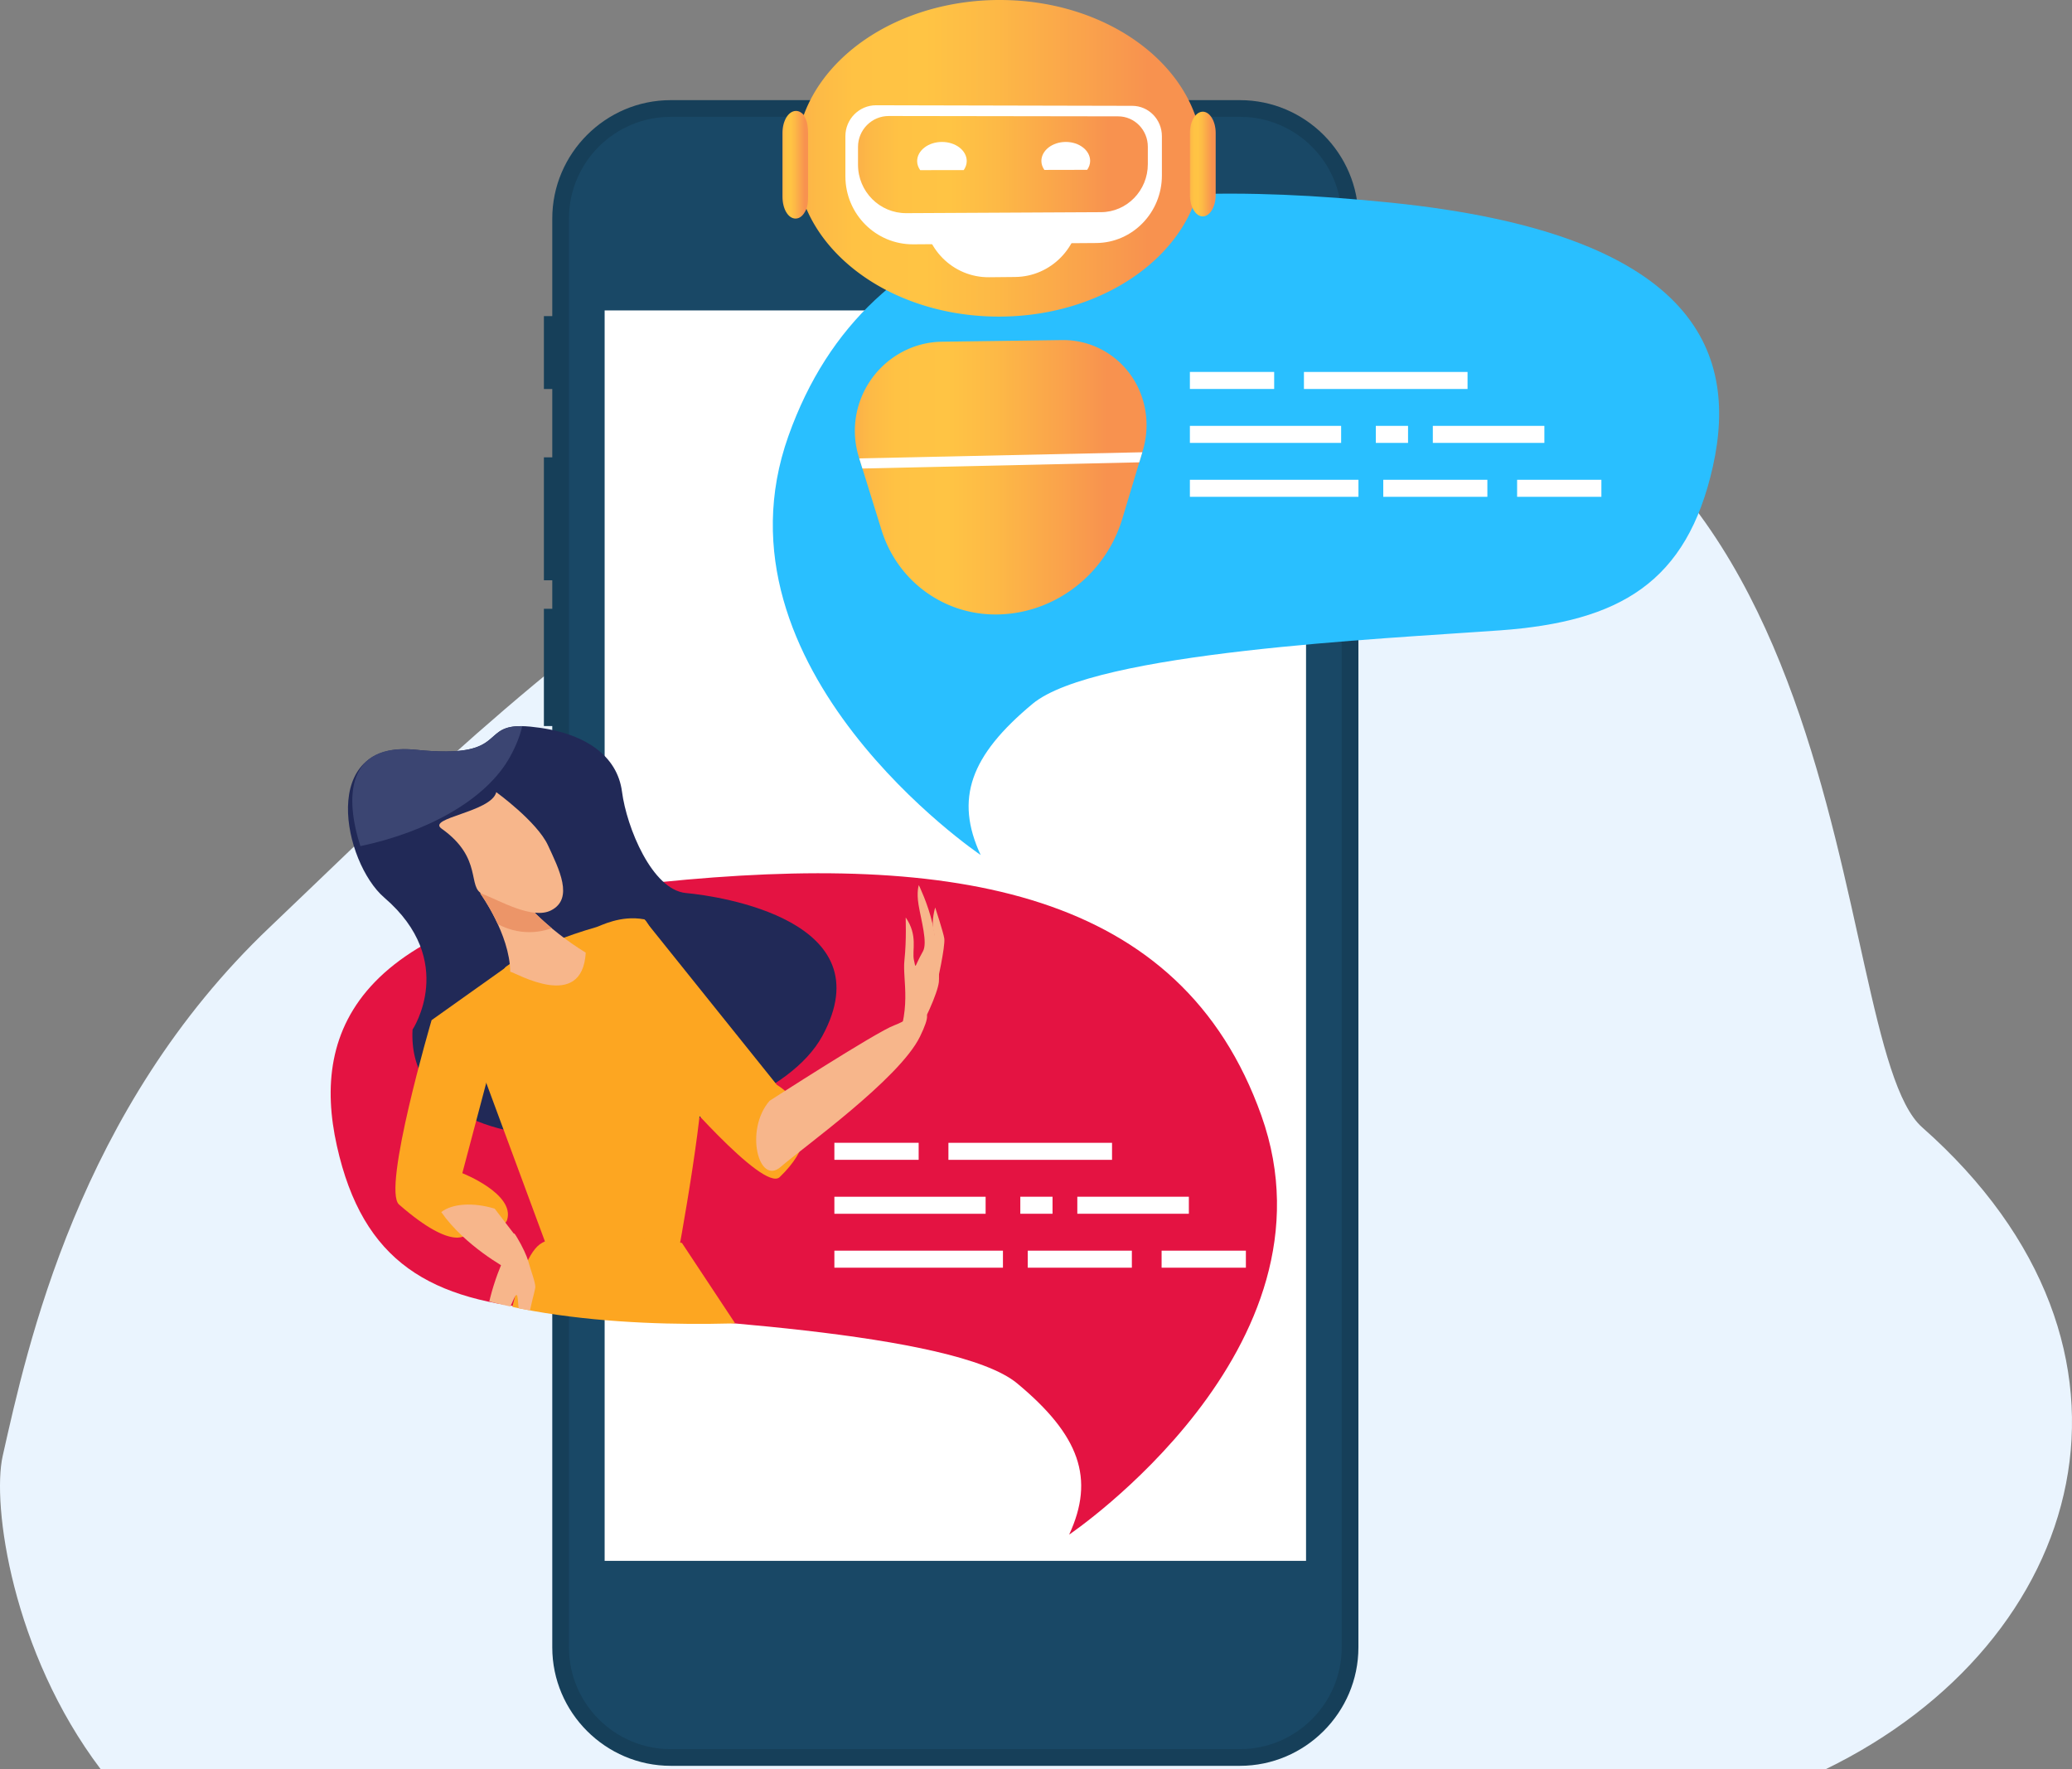
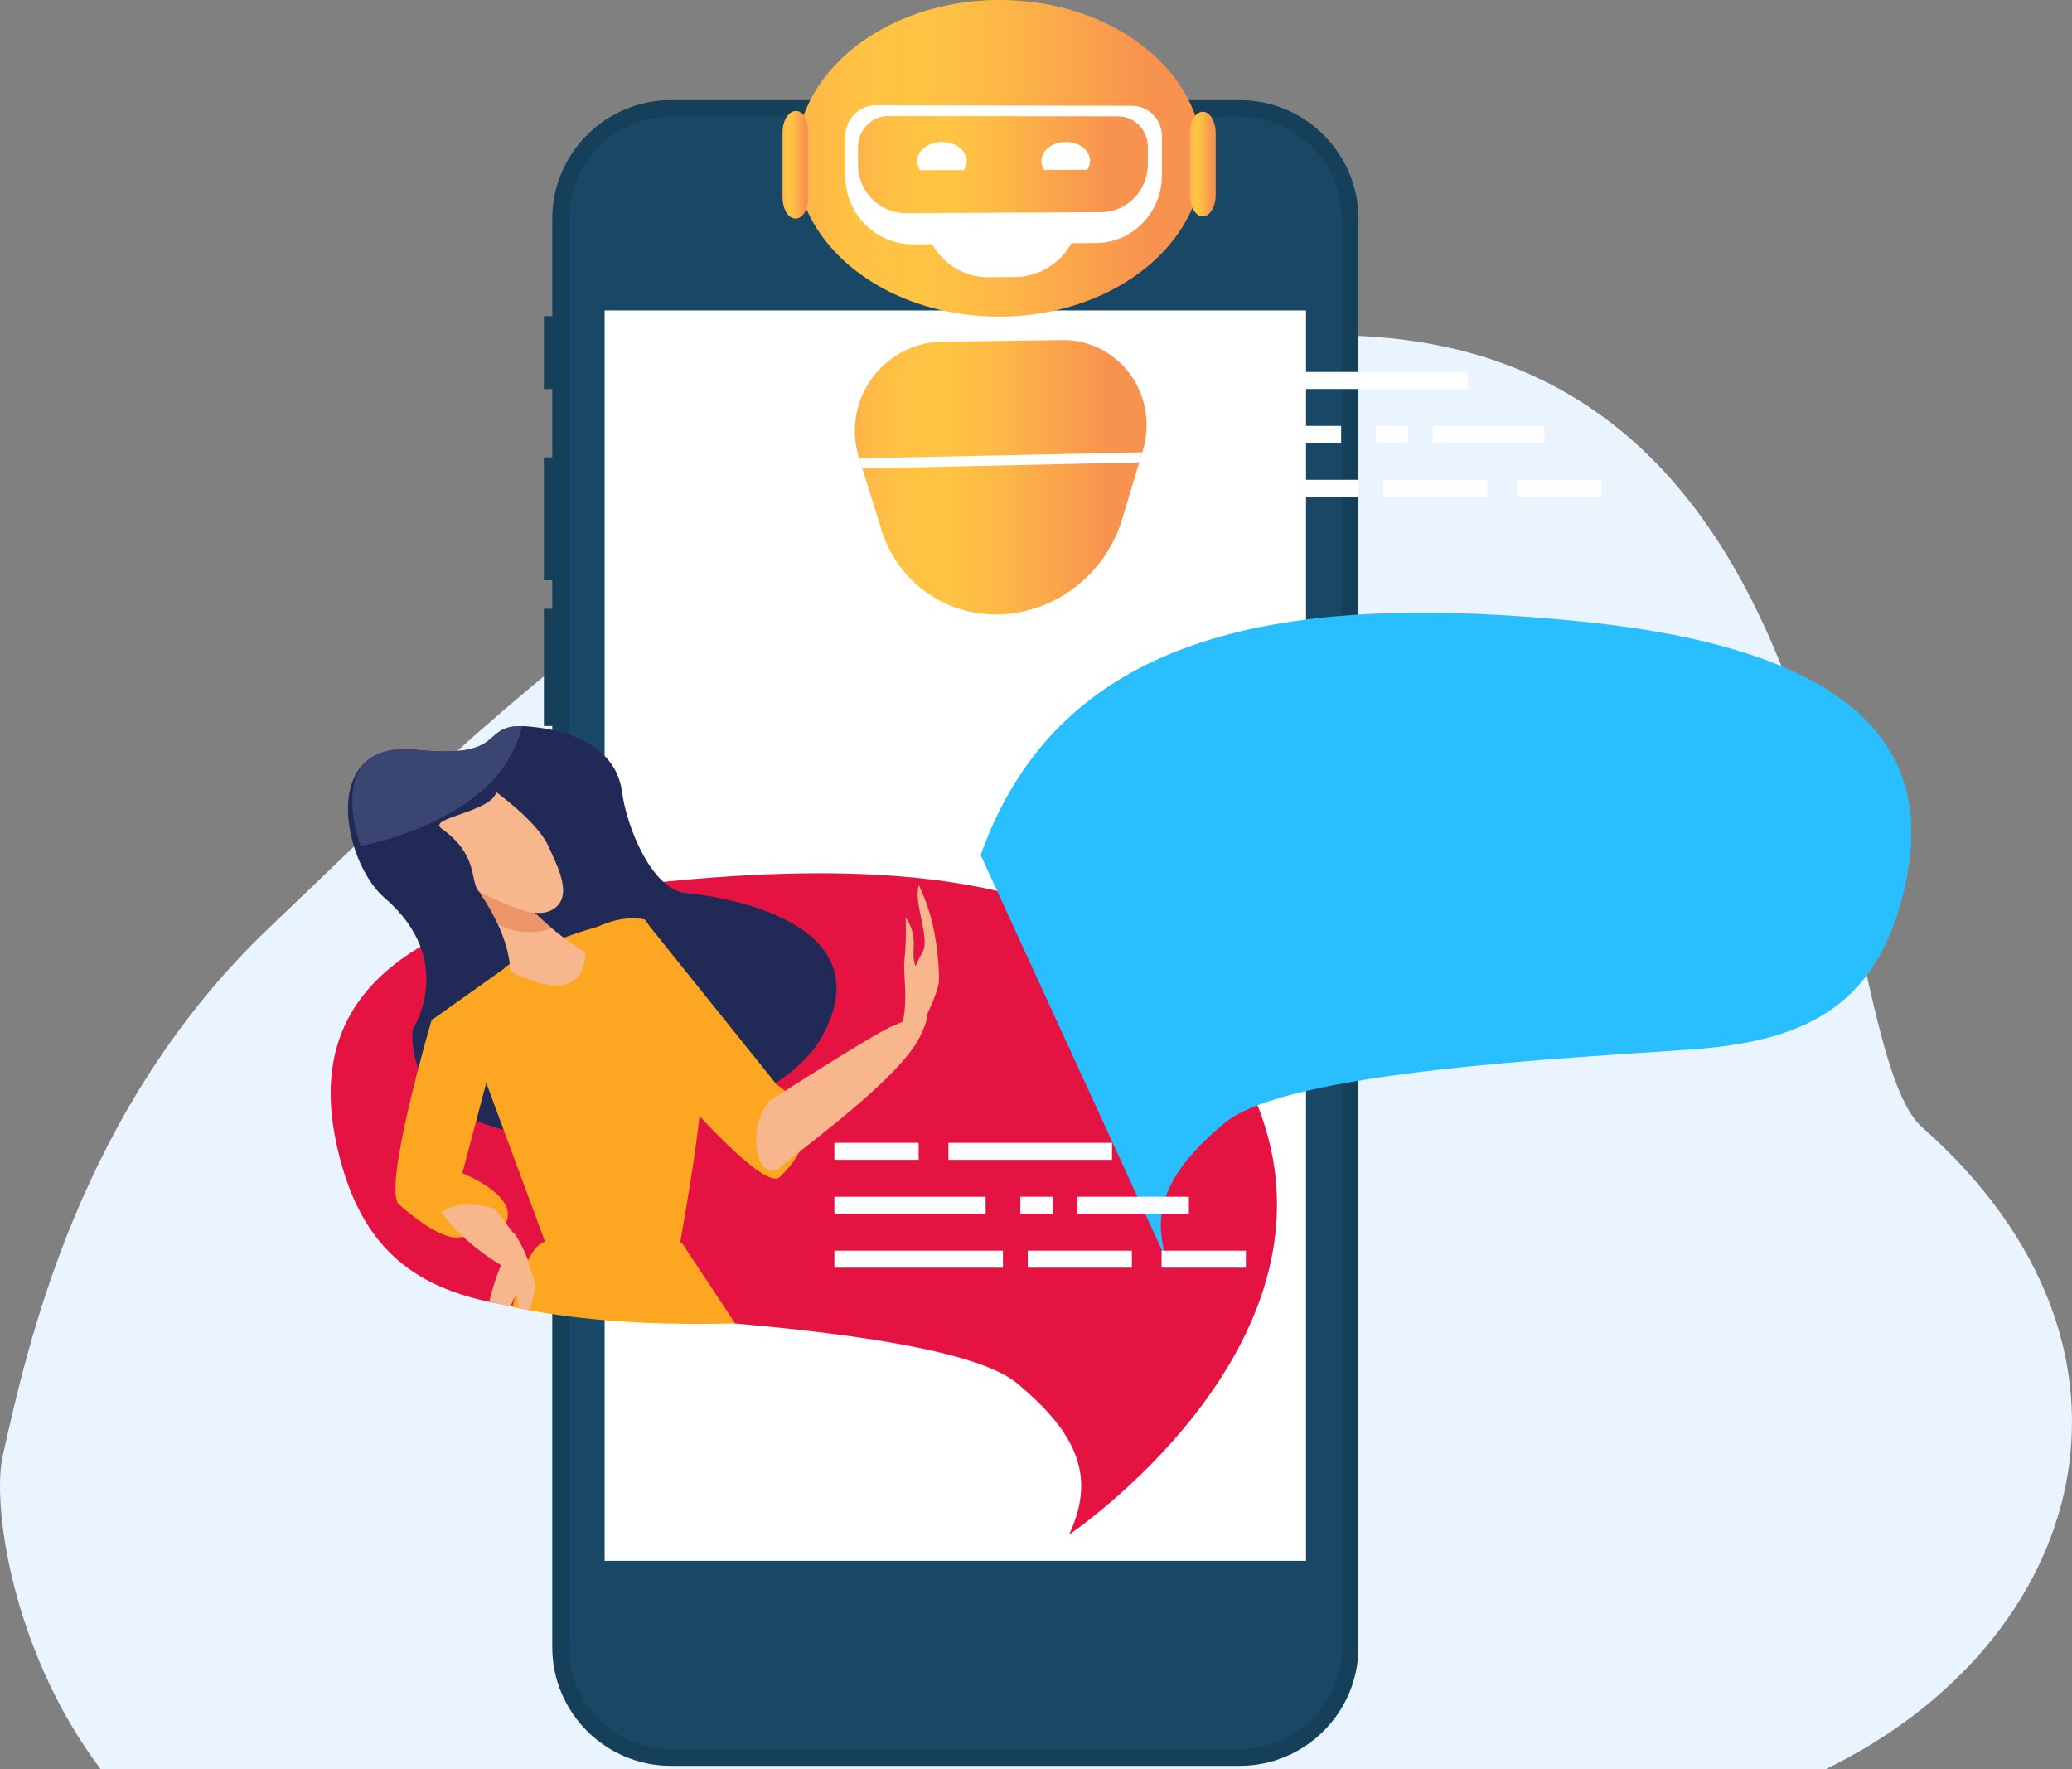
<svg xmlns="http://www.w3.org/2000/svg" xmlns:xlink="http://www.w3.org/1999/xlink" version="1.1" x="0" y="0" xml:space="preserve" id="svg251" width="902.963" height="770.905">
  <rect width="100%" height="100%" fill="#808080" stroke="none" />
  <style type="text/css" id="style2">.st4{fill:#163f59}.st6{fill:#fff}.st15{fill:#212957}.st17{fill:#f7b68b}.st18{fill:#fda621}.st19{fill:#ec9568}</style>
  <g id="Layer_4" transform="translate(-294.994 -539.215)">
    <g id="g459">
      <path d="M1090.52 1310.12c114.09-55.48 151.41-183.24 42.16-279.7-42.87-37.85-20.62-346.07-258.13-345.08-208.49.89-378.12 178.36-461.82 257.69-83.69 79.36-105.93 183.43-116.55 230.51-4.8 21.25 4.1 85.53 42.73 136.58z" id="path5" style="fill:#eaf4fe" />
      <g id="g33">
        <g id="g31">
          <g id="g29">
            <path class="st4" id="polygon17" d="M532.02 708.71v-31.76h9.67v31.76z" />
            <path class="st4" id="polygon19" d="M532.02 792.05v-53.57h9.67v53.57z" />
            <path class="st4" id="polygon21" d="M532.02 855.56v-51.09h9.67v51.09z" />
            <path class="st4" d="M886.98 1257c0 28.37-23.23 51.6-51.61 51.6H587.28c-28.37 0-51.61-23.23-51.61-51.6V634.45c0-28.38 23.23-51.6 51.61-51.6h248.09c28.38 0 51.61 23.22 51.61 51.6z" id="path23" />
            <path d="M587.28 1301.33c-24.44 0-44.34-19.89-44.34-44.32V634.45c0-24.44 19.89-44.33 44.34-44.33h248.09c24.44 0 44.33 19.89 44.33 44.33V1257c0 24.43-19.89 44.32-44.33 44.32H587.28z" id="path25" style="fill:#194866" />
            <path class="st6" id="rect27" d="M558.49 674.47h305.67v544.82H558.49z" />
          </g>
        </g>
      </g>
      <path d="M760.93 1207.85s119.97-80.94 83.76-182.58c-35-98.22-133.56-114.82-262.56-101.64-131.48 13.43-151.66 64-140.33 114.82 11.31 50.82 40.74 67.76 92.79 71.53 52.06 3.76 176.54 9.41 203.7 32 27.17 22.57 33.97 41.4 22.64 65.87z" id="path35" style="fill:#e41342" />
-       <path d="M722.35 911.74s-119.97-80.94-83.76-182.58c35-98.22 133.56-114.82 262.56-101.64 131.48 13.43 151.66 64 140.33 114.82-11.31 50.82-40.74 67.76-92.79 71.53-52.06 3.76-176.54 9.41-203.7 32-27.17 22.58-33.97 41.4-22.64 65.87z" id="path37" style="fill:#29bfff" />
+       <path d="M722.35 911.74c35-98.22 133.56-114.82 262.56-101.64 131.48 13.43 151.66 64 140.33 114.82-11.31 50.82-40.74 67.76-92.79 71.53-52.06 3.76-176.54 9.41-203.7 32-27.17 22.58-33.97 41.4-22.64 65.87z" id="path37" style="fill:#29bfff" />
      <g id="g55">
        <path class="st6" id="rect39" d="M813.54 748.26H887v7.42h-73.46z" />
        <path class="st6" id="rect41" d="M897.81 748.26h45.37v7.42h-45.37z" />
        <path class="st6" id="rect43" d="M956.14 748.26h36.73v7.42h-36.73z" />
        <path class="st6" id="rect45" d="M863.24 701.28h71.3v7.42h-71.3z" />
        <path class="st6" id="rect47" d="M813.54 701.27h36.73v7.42h-36.73z" />
        <path class="st6" id="rect49" d="M919.41 724.77h48.61v7.42h-48.61z" />
        <path class="st6" id="rect51" d="M894.57 724.77h14.04v7.42h-14.04z" />
        <path class="st6" id="rect53" d="M813.54 724.77h65.91v7.42h-65.91z" />
      </g>
      <g id="g73">
        <path class="st6" id="rect57" d="M658.61 1084.14h73.46v7.42h-73.46z" />
        <path class="st6" id="rect59" d="M742.88 1084.14h45.37v7.42h-45.37z" />
        <path class="st6" id="rect61" d="M801.21 1084.14h36.73v7.42h-36.73z" />
        <path class="st6" id="rect63" d="M708.31 1037.15h71.3v7.42h-71.3z" />
        <path class="st6" id="rect65" d="M658.61 1037.14h36.73v7.42h-36.73z" />
        <path class="st6" id="rect67" d="M764.48 1060.64h48.61v7.42h-48.61z" />
        <path class="st6" id="rect69" d="M739.64 1060.64h14.04v7.42h-14.04z" />
        <path class="st6" id="rect71" d="M658.61 1060.65h65.91v7.42h-65.91z" />
      </g>
      <g id="g182">
        <g id="g159">
          <linearGradient id="SVGID_1_" gradientUnits="userSpaceOnUse" x1="641.876" y1="608.185" x2="819.112" y2="608.185">
            <stop offset="0" style="stop-color:#fcb148" id="stop75" />
            <stop offset=".052" style="stop-color:#fdba46" id="stop77" />
            <stop offset=".142" style="stop-color:#ffc244" id="stop79" />
            <stop offset=".318" style="stop-color:#ffc444" id="stop81" />
            <stop offset=".485" style="stop-color:#fdb946" id="stop83" />
            <stop offset=".775" style="stop-color:#f99c4d" id="stop85" />
            <stop offset=".866" style="stop-color:#f8924f" id="stop87" />
            <stop offset="1" style="stop-color:#f8924f" id="stop89" />
          </linearGradient>
          <path d="M819.11 608.06c0 7.57-1.57 14.86-4.47 21.68-8.25 19.42-27.33 35.11-51.76 42.61-9.66 2.98-20.16 4.67-31.17 4.8-39.31.48-73.06-19.02-85.13-46.6-3.06-6.98-4.71-14.46-4.71-22.24 0-6.56 1.18-12.92 3.39-18.95 8.57-23.42 32.55-41.67 62.7-47.86a112.49 112.49 0 0 1 23.76-2.28c40.35.38 73.98 21.72 84.18 50.4 2.09 5.87 3.21 12.05 3.21 18.44z" id="path92" style="fill:url(#SVGID_1_)" />
          <path class="st6" d="m772.72 645.1-79.7.57c-16.32.12-29.61-13.16-29.61-29.67v-17.45c0-7.46 6.01-13.49 13.41-13.47l111.62.25c7.13.02 12.9 5.94 12.9 13.24v17.08c.01 16.15-12.77 29.34-28.62 29.45z" id="path94" />
          <path class="st6" d="m737.39 659.9-11.36.11c-15.75.15-28.57-12.7-28.57-28.7s12.82-28.98 28.57-28.98l11.36-.01c15.61-.01 28.22 12.82 28.22 28.65 0 15.83-12.6 28.79-28.22 28.93z" id="path96" />
          <linearGradient id="SVGID_2_" gradientUnits="userSpaceOnUse" x1="668.909" y1="610.924" x2="795.217" y2="610.924">
            <stop offset="0" style="stop-color:#fcb148" id="stop98" />
            <stop offset=".052" style="stop-color:#fdba46" id="stop100" />
            <stop offset=".142" style="stop-color:#ffc244" id="stop102" />
            <stop offset=".318" style="stop-color:#ffc444" id="stop104" />
            <stop offset=".485" style="stop-color:#fdb946" id="stop106" />
            <stop offset=".775" style="stop-color:#f99c4d" id="stop108" />
            <stop offset=".866" style="stop-color:#f8924f" id="stop110" />
            <stop offset="1" style="stop-color:#f8924f" id="stop112" />
          </linearGradient>
          <path d="m774.85 631.66-84.89.43c-11.61.06-21.05-9.4-21.05-21.12v-7.74c0-7.45 6-13.48 13.39-13.47l99.99.15c7.14.01 12.92 5.94 12.92 13.24v7.59c.01 11.49-9.1 20.86-20.36 20.92z" id="path115" style="fill:url(#SVGID_2_)" />
          <path class="st6" d="M714.98 613.32c.81-1.17 1.31-2.49 1.31-3.92 0-4.61-4.82-8.34-10.79-8.34-5.97 0-10.82 3.75-10.82 8.37 0 1.43.51 2.75 1.32 3.92z" id="path117" />
          <path class="st6" d="M768.78 613.21c.8-1.16 1.29-2.47 1.29-3.88 0-4.57-4.74-8.27-10.61-8.27-5.87 0-10.64 3.72-10.64 8.3 0 1.42.5 2.73 1.3 3.89z" id="path119" />
          <linearGradient id="SVGID_3_" gradientUnits="userSpaceOnUse" x1="635.988" y1="611.015" x2="647.135" y2="611.015">
            <stop offset="0" style="stop-color:#fcb148" id="stop121" />
            <stop offset=".052" style="stop-color:#fdba46" id="stop123" />
            <stop offset=".142" style="stop-color:#ffc244" id="stop125" />
            <stop offset=".318" style="stop-color:#ffc444" id="stop127" />
            <stop offset=".485" style="stop-color:#fdb946" id="stop129" />
            <stop offset=".775" style="stop-color:#f99c4d" id="stop131" />
            <stop offset=".866" style="stop-color:#f8924f" id="stop133" />
            <stop offset="1" style="stop-color:#f8924f" id="stop135" />
          </linearGradient>
          <path d="M647.14 597.13v27.74c0 2.12-.12 4.08-.85 5.67-1.08 2.36-2.6 3.9-4.56 3.91-3.28.02-5.74-4.25-5.74-9.54v-27.8c0-5.28 2.6-9.56 5.89-9.56 1.29 0 2.44.67 3.42 1.79.27.31.2.65.43 1.02 1.07 1.75 1.41 4.14 1.41 6.77z" id="path138" style="fill:url(#SVGID_3_)" />
          <linearGradient id="SVGID_4_" gradientUnits="userSpaceOnUse" x1="813.548" y1="610.696" x2="824.784" y2="610.696">
            <stop offset="0" style="stop-color:#fcb148" id="stop140" />
            <stop offset=".052" style="stop-color:#fdba46" id="stop142" />
            <stop offset=".142" style="stop-color:#ffc244" id="stop144" />
            <stop offset=".318" style="stop-color:#ffc444" id="stop146" />
            <stop offset=".485" style="stop-color:#fdb946" id="stop148" />
            <stop offset=".775" style="stop-color:#f99c4d" id="stop150" />
            <stop offset=".866" style="stop-color:#f8924f" id="stop152" />
            <stop offset="1" style="stop-color:#f8924f" id="stop154" />
          </linearGradient>
          <path d="M819.17 633.5c-3.1.02-5.62-4.14-5.62-9.28v-27.04c0-5.14 2.52-9.3 5.62-9.3 3.1.01 5.61 4.17 5.61 9.3v26.99c0 5.14-2.51 9.32-5.61 9.33z" id="path157" style="fill:url(#SVGID_4_)" />
        </g>
        <linearGradient id="SVGID_5_" gradientUnits="userSpaceOnUse" x1="667.528" y1="747.161" x2="794.651" y2="747.161">
          <stop offset="0" style="stop-color:#fcb148" id="stop161" />
          <stop offset=".052" style="stop-color:#fdba46" id="stop163" />
          <stop offset=".142" style="stop-color:#ffc244" id="stop165" />
          <stop offset=".318" style="stop-color:#ffc444" id="stop167" />
          <stop offset=".485" style="stop-color:#fdb946" id="stop169" />
          <stop offset=".775" style="stop-color:#f99c4d" id="stop171" />
          <stop offset=".866" style="stop-color:#f8924f" id="stop173" />
          <stop offset="1" style="stop-color:#f8924f" id="stop175" />
        </linearGradient>
        <path d="M793.01 735.56c-.07.23-.14.48-.21.71l-1.32 4.39c-2.45 8.17-4.92 16.34-7.37 24.52-5.05 16.8-17.13 30.11-32.37 36.88a56.547 56.547 0 0 1-21.16 4.86c-23.54.76-44.41-14.14-51.45-36.84-2.76-8.9-5.53-17.81-8.3-26.73l-1.37-4.41c-.07-.24-.15-.48-.22-.71-3.58-11.55-1.46-24.23 5.72-34.14a38.89 38.89 0 0 1 11.62-10.62c5.66-3.38 12.15-5.27 18.84-5.36l52.4-.72c11.75-.16 22.76 5.37 29.69 14.88 6.9 9.47 8.94 21.83 5.5 33.29z" id="path178" style="fill:url(#SVGID_5_)" />
        <path class="st6" id="polygon180" d="m670.83 743.35-1.37-4.41 123.34-2.67-1.32 4.39z" />
      </g>
      <g id="g248">
        <defs id="defs185">
          <path id="SVGID_6_" d="M651.08 1113.6s-244.96 27.29-213.37-100.28c17.09-69-25.6-173.93 79.29-185.04 42.84-4.54 210.61 79.37 224.46 111.17 19.21 44.09-10.29 83.57-73.36 111.52-60.06 26.63-53.04 51.52-17.02 62.63z" />
        </defs>
        <clipPath id="SVGID_7_">
          <use xlink:href="#SVGID_6_" style="overflow:visible" id="use187" x="0" y="0" width="100%" height="100%" />
        </clipPath>
        <g clip-path="url(#SVGID_7_)" id="g246" style="clip-path:url(#SVGID_7_)">
          <path class="st15" d="M474.78 987.82s19.85-29.88-12.31-57.5c-17.83-15.31-28.95-68.83 13.74-64.42 42.69 4.41 25.92-12.43 49.98-10.08 24.07 2.35 37.85 12.86 39.87 28.37 2.01 15.51 13.13 42.81 27.89 44.13 14.75 1.33 86.86 11.97 59.4 62.3-27.45 50.32-182.33 67.81-178.57-2.8z" id="path190" />
          <path d="M476.21 865.89c40.35 4.16 27.61-10.63 46.39-10.29-.95 4.06-2.65 8.45-5.24 13.18-10.48 19.2-36.89 33.13-65.32 39.1-6.8-21.18-6.18-45.12 24.17-41.99z" id="path192" style="fill:#3b4572" />
          <path class="st17" d="m680.85 1220.81 143.58 154.69s-2.01 3.83-44-20.95c-44.18-26.07-87.76-50.88-103.96-65.19-16.2-14.31-33.62-62.76-29.3-65.74 4.31-2.97 33.68-2.81 33.68-2.81z" id="path194" />
          <path class="st18" d="m497.2 984.8 47.17 127.49 45.64-24s14.3-76.05 10.71-88.48c-.69-2.39-21.44-59.38-25.08-60.05-10.21-1.89-19 2.89-20.6 3.35-28.67 8.27-39.8 17.52-39.8 17.52z" id="path196" />
          <path class="st17" d="m594.64 1250.85 59.38 164.02s-57.95-45.39-76.02-78.14c-18.07-32.74-36.2-89.62-29.16-95.1 7.04-5.48 45.8 9.22 45.8 9.22z" id="path198" />
          <path class="st19" d="M548.84 1241.63c7.04-5.48 45.8 9.22 45.8 9.22l12.55 34.67c-11.22 2.7-22.71 4.34-34.1 4.33-6.44-.01-12.03-1.45-16.87-4.01-7.38-22.01-11.32-41.15-7.38-44.21z" id="path200" />
          <path class="st19" d="M657.57 1260.16c-7.91-17.11-12.96-34.79-10.4-36.55 4.31-2.97 33.68-2.81 33.68-2.81l13.9 15.31c-3.22 2.48-17.26 12.98-37.18 24.05z" id="path202" />
          <path class="st18" d="m592.16 1080.76 97.82 147.76s-68.86 54.36-134.43 54.3c-65.58-.06-42.26-146.53-42.26-146.53s5.58-46.46 16.94-54.92c11.36-8.45 61.93-.61 61.93-.61z" id="path204" />
          <path class="st18" d="m575.64 939.74 57.9 72.15s26.91 15.53 1.25 40.19c-7.2 6.91-48.15-41.32-48.15-41.32z" id="path206" />
          <path class="st18" d="m521.35 956.5-24.88 93.88s23.11 9.05 19.5 20.44c-1.38 4.35-17.29 5.85-17.29 5.85s-5.24 8.81-29.78-12.62c-7.52-6.56 14.18-80.35 14.18-80.35z" id="path208" />
          <g id="g216">
            <path class="st17" d="m511.24 1122.87 7.54 8.13s.65-4.79-2.07-7.72c-2.34-2.53-5.21-5.6-5.21-5.6z" id="path210" />
            <path class="st17" d="m512.43 1111.84 3.39 6.37 7.43 1.16s1.08-1.89-4.42-4.76c-1.23-.67-4.69-7.79-4.69-7.79z" id="path212" />
            <path class="st17" d="M517.48 1081.65s-7.22 12.77-10.12 28.82c-2.92 16.04 1.38 16.57 3.21 21.26 1.81 4.7 3.69 11.51 4.62 5.67.93-5.85-3.03-14.9-2.7-17.97.34-3.06 3.08-6.95 4.99-11.06 1.9-4.12 2.82-7.23 3.21-2.72.37 4.53.5 6.03 1.21 7.49.7 1.45 1.61 3.8 3.71 3.32 2.1-.5.4-3.69.28-5.19-.13-1.5 2.18-9.3 2.38-11.13.2-1.84-2.07-7.7-3.11-11.56-.51-1.9-2.46-6.24-4.77-10.06-2.38-3.95-1-.99-2.91 3.13z" id="path214" />
          </g>
          <path class="st17" d="M630.37 1018.85s46.75-30.17 54.32-32.89c7.58-2.72 20.2-13.45 11.2 4.96-9.01 18.41-51.05 48.35-60.67 56.72-9.61 8.37-15.86-16.12-4.85-28.79z" id="path218" />
          <g id="g226">
            <path class="st17" d="M515.23 920.35c-7.05-14.73-10.87 8.24-10.87 8.24s12.77 17.61 13 34.01c2.43.43 31.41 17.66 32.89-8.31-16.78-10.29-30.39-24.27-35.02-33.94z" id="path220" />
            <path class="st19" d="M511.95 941.88c4.23 2.25 8.92 3.51 13.86 3.48 3.35-.02 6.58-.63 9.62-1.72-9.68-8.08-17.03-16.69-20.19-23.29-7.05-14.73-10.87 8.24-10.87 8.24s4.01 5.54 7.58 13.29z" id="path222" />
            <path class="st17" d="M511.27 884.37s17.75 12.84 22.52 23.14 11.44 23.26 1.33 28.37c-8.09 4.09-22.27-4.22-29.63-7.06-7.14-2.77.3-15.56-18.07-28.57-6.62-4.7 21.66-7.14 23.85-15.88z" id="path224" />
          </g>
          <path class="st17" d="m510.57 1065.83 9.43 12.31-4.24 13.73s-18.1-9.68-28.47-24.54c4.77-3.7 13.75-4.37 23.28-1.5z" id="path228" />
          <path class="st17" d="m620.1 1442.41 40.28-19.6-9.26-17.17s-6.82-2.68-7.12.76c-1.27 15.03-39.09 36.35-23.9 36.01z" id="path230" />
-           <path class="st15" d="M624.6 1431.02c.57-.05 4.45 7.29 31.43-17.31l5.03 8.47s-29.19 22.88-48.47 21.69c-6.92-.42 5.07-6.81 12.01-12.85z" id="path232" />
          <path class="st17" d="M801.92 1365.41c1.64 1.49 2.63 8.48 2.63 8.48s45.53 15.77 56.67 10.44c4.73-2.26-.8-5.13-12.34-9.21-11.13-3.93-30.64-10.87-37.59-15.25-6.94-4.38-28.36-11.65-9.37 5.54z" id="path234" />
          <path class="st15" d="M847.89 1374.58c4.16 9.86-28.59 3.89-45.1-5.34 0 0-.78 11.16 2.04 11.09 24.69-.68 37.95 13.23 56.4 4.02 4.01-2.02.51-5.85-13.34-9.77z" id="path236" />
          <g id="g244">
            <g id="g242">
              <path class="st17" d="M683.61 998.48c9.38-19.38 4.55-31.9 5.53-40.9.97-8.99.49-18.7.55-18.62 5.47 7.91 2.66 14.27 3.59 18.58.93 4.29.1 2.9 3.91-3.78 2.16-3.79-.81-13.69-1.9-20.33-.94-5.73.12-8.56.12-8.56s3.96 8.04 5.99 16.9c2.45 10.68 3.04 22.68 2.74 25.33-.52 4.83-6.38 18-11.98 26.69-6.3 9.83-15.31 18.65-8.55 4.69z" id="path238" />
-               <path class="st17" d="M703.3 967.97s3.74-16.47 3.2-19.91c-.35-2.41-3.95-13.44-3.95-13.44s-1.86 5.94-.67 10.45c1.19 4.51 1.42 22.9 1.42 22.9z" id="path240" />
            </g>
          </g>
        </g>
      </g>
    </g>
  </g>
</svg>